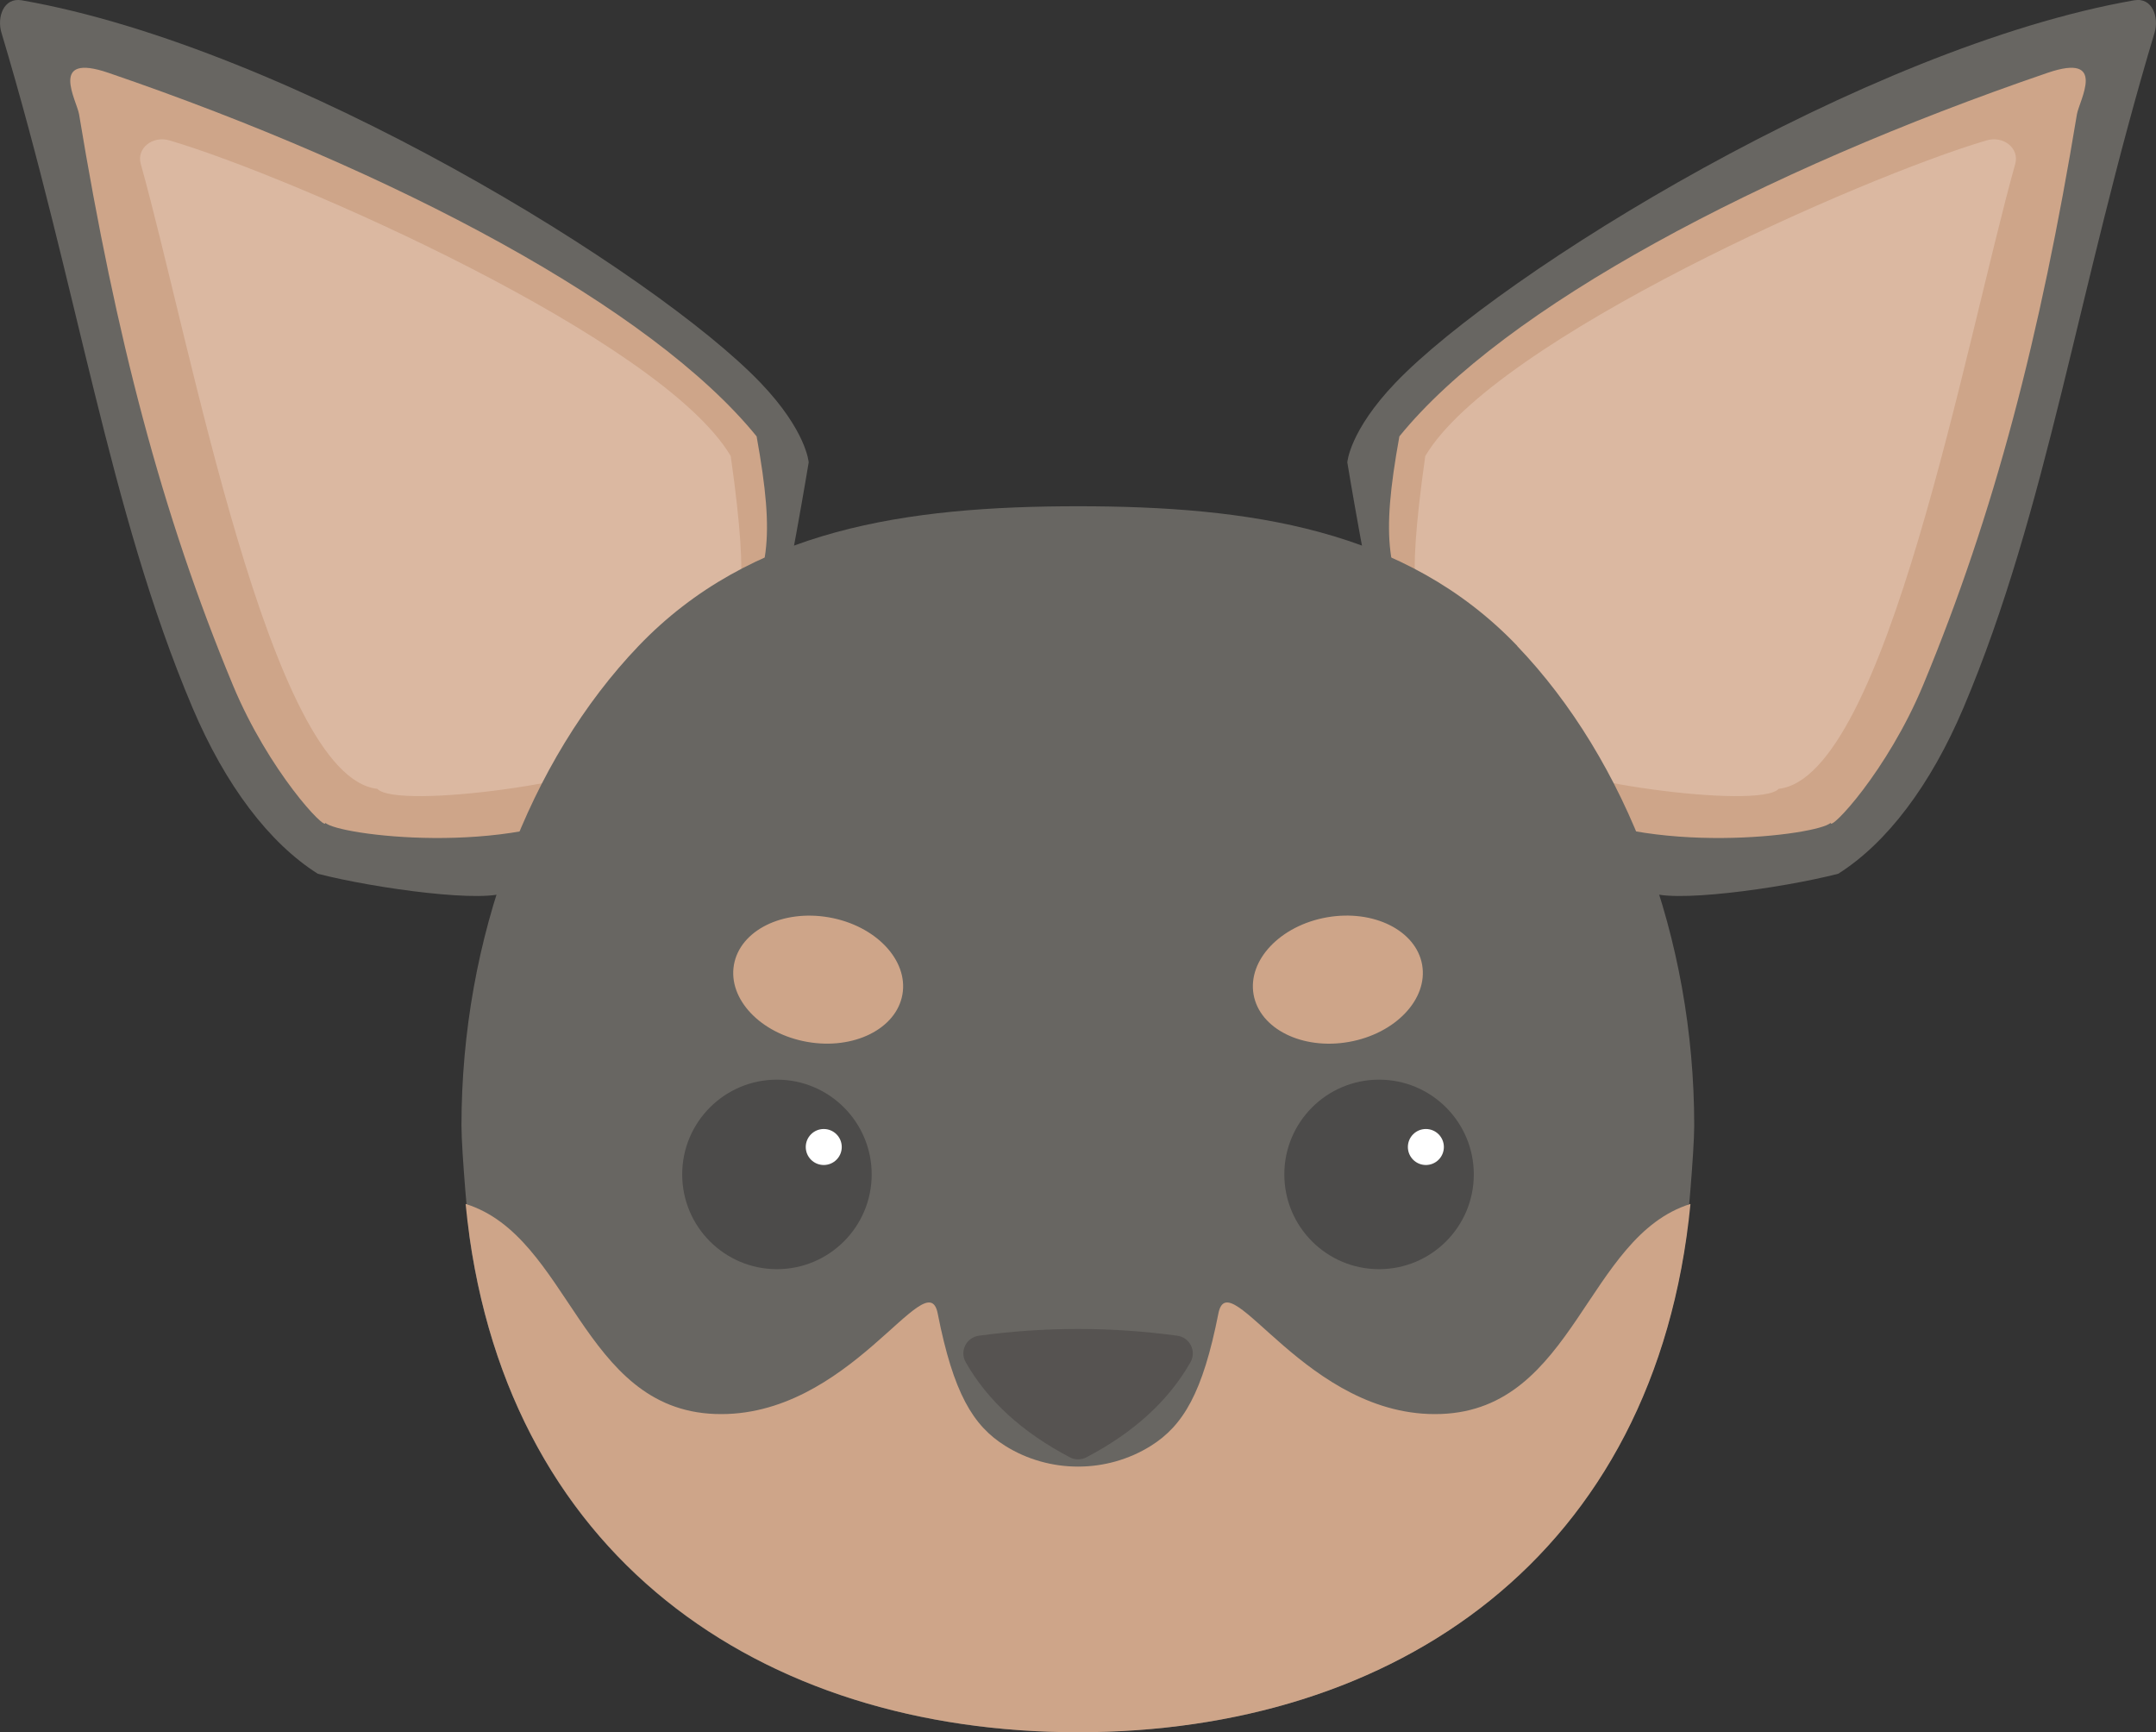
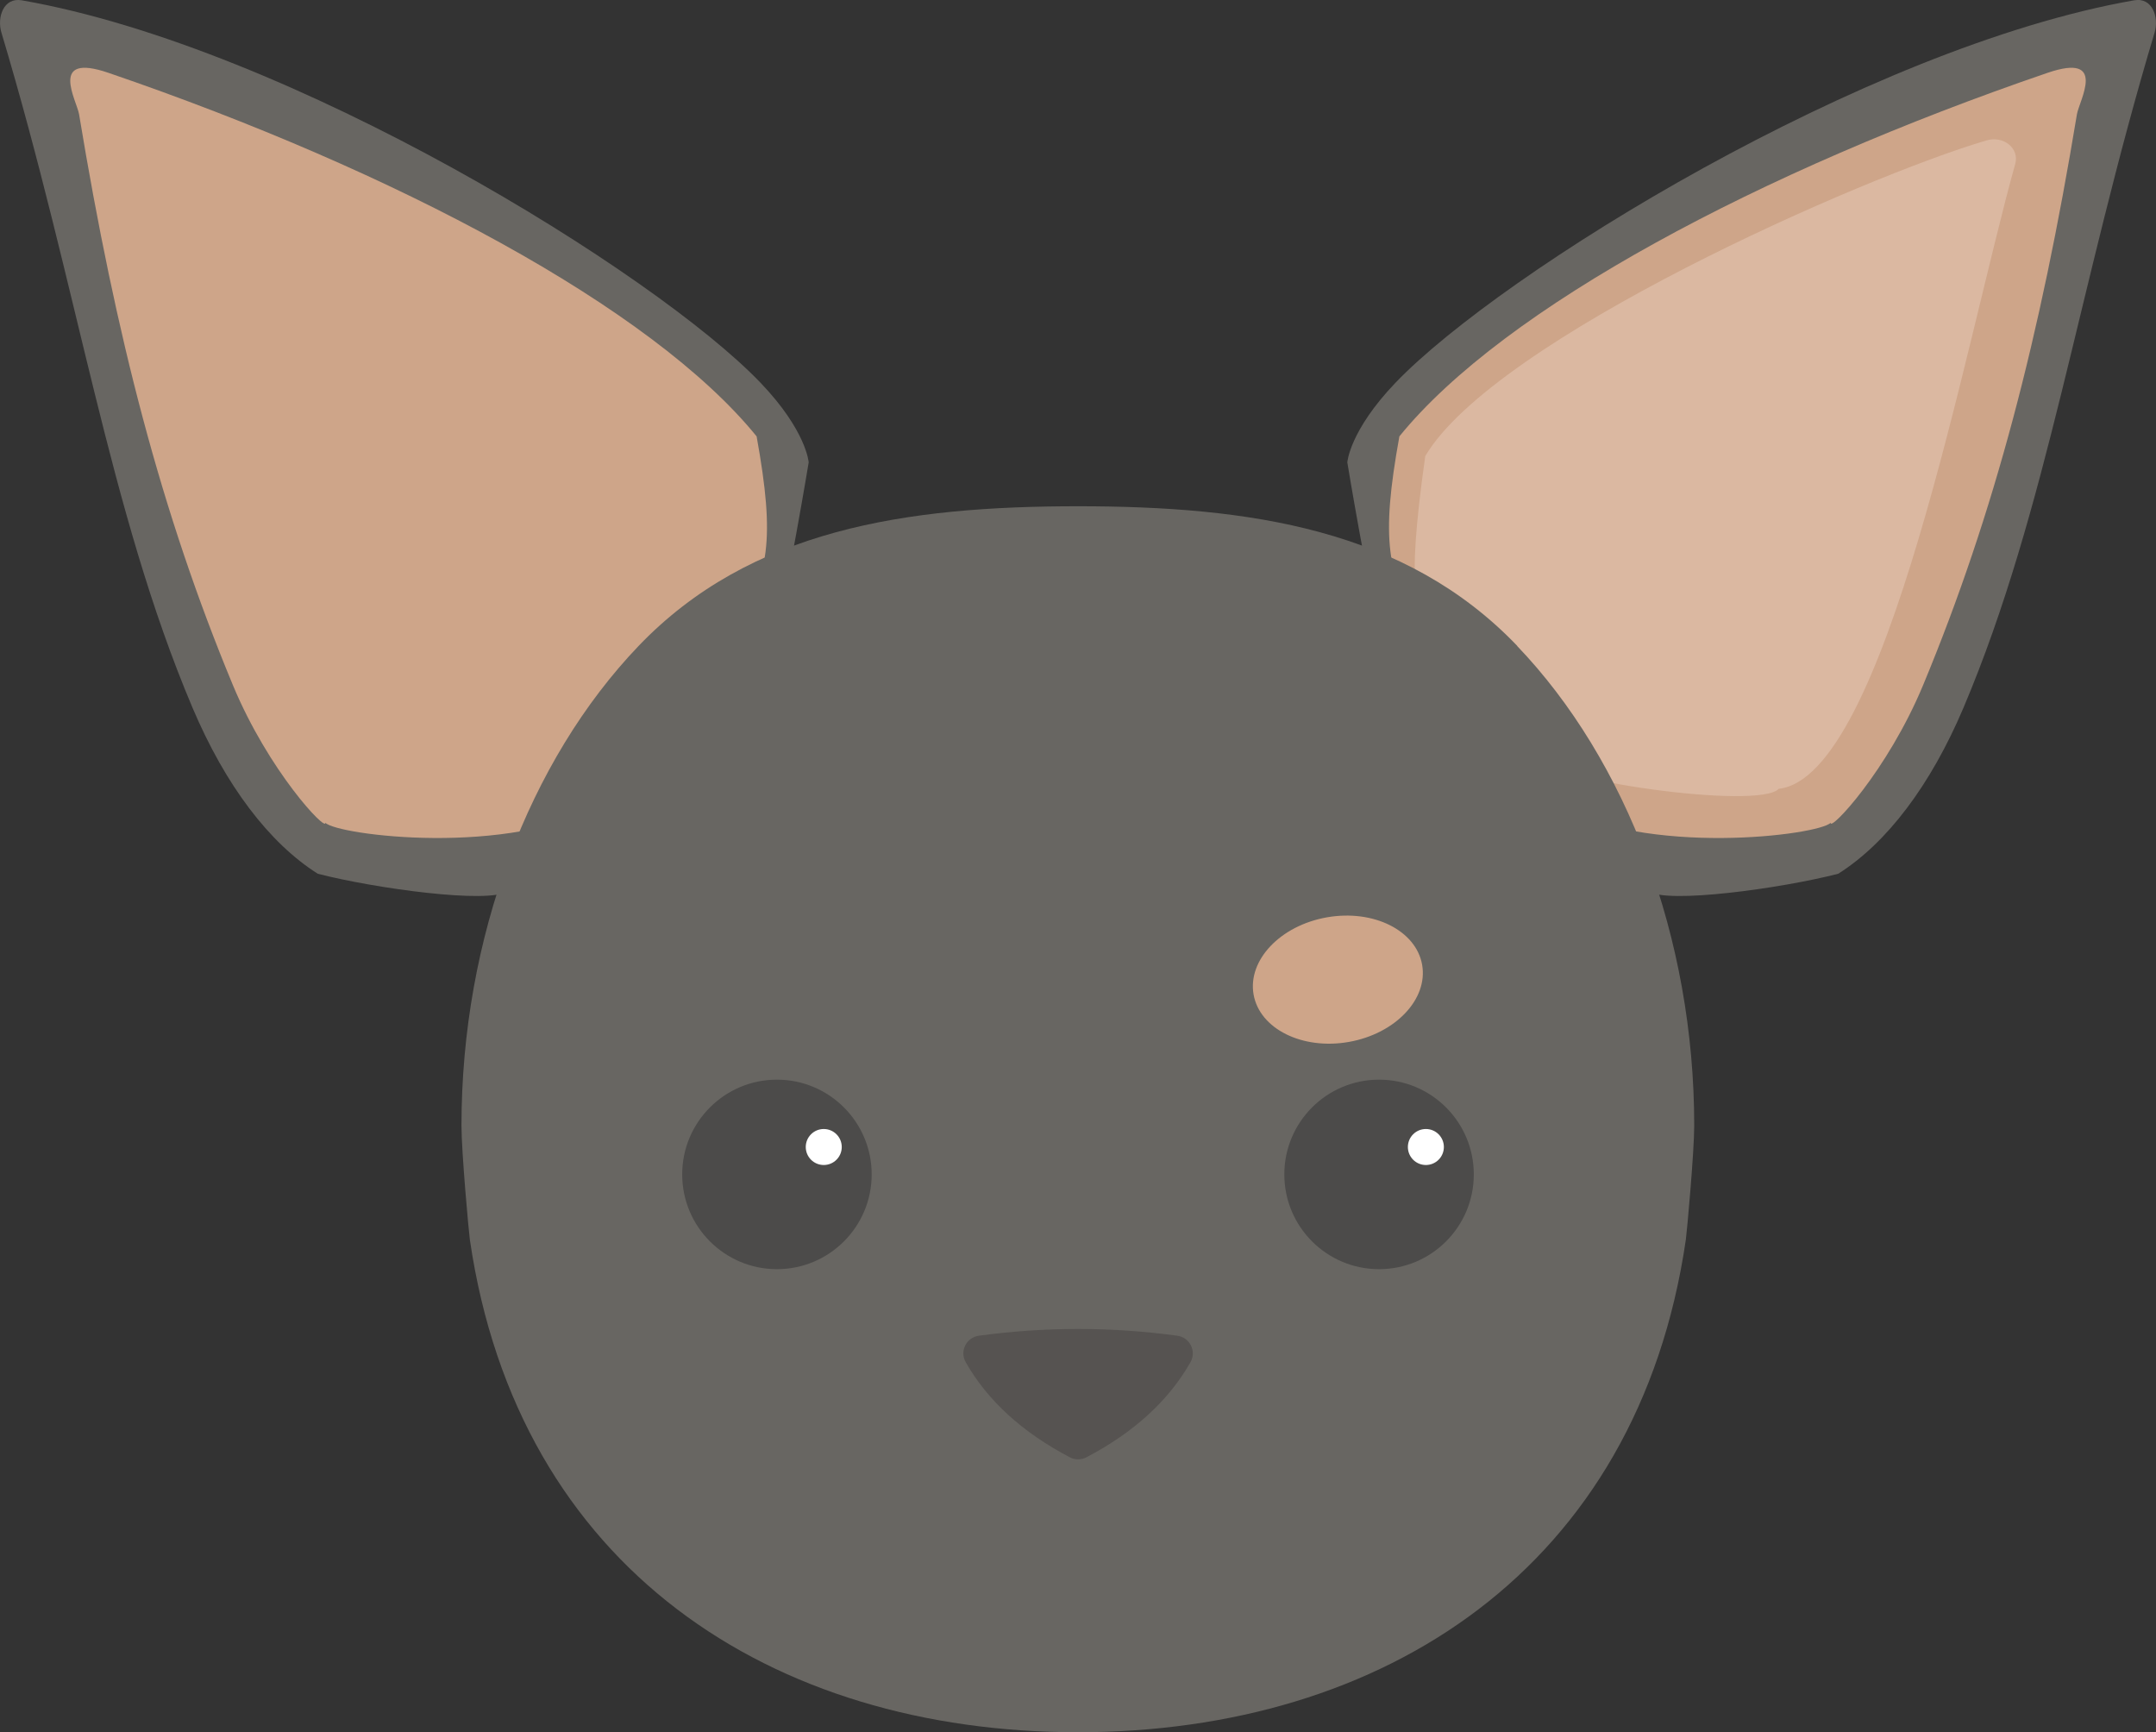
<svg xmlns="http://www.w3.org/2000/svg" id="_レイヤー_2" data-name="レイヤー 2" viewBox="0 0 213.23 171.29">
  <rect x="0" y="0" width="213.23" height="171.29" fill="#333333" stroke="none" />
  <defs>
    <style>
      .cls-1 {
        fill: #4c4b4a;
      }

      .cls-2 {
        fill: #fff;
      }

      .cls-3 {
        fill: #dbb8a1;
      }

      .cls-4 {
        fill: #686662;
      }

      .cls-5 {
        fill: #cea589;
      }

      .cls-6 {
        fill: #565351;
      }
    </style>
  </defs>
  <g id="_レイヤー_1-2" data-name="レイヤー 1">
    <g id="Miniature_Pinscher" data-name="Miniature Pinscher">
      <g>
        <g>
          <path class="cls-4" d="M79.98,45.72s-.21-3.12-4.78-7.89C64.82,27.01,28.75,4.67,2.15.03.34-.28-.31,1.72.14,3.22c7.61,25.38,10.61,47.17,18.89,66.74,3.26,7.7,7.6,13.41,12.4,16.44,5.63,1.45,16.92,3.01,18.81,1.72,9.38-6.38,25.83-22,25.83-22,1.96-8.54,3.91-20.4,3.91-20.4Z" />
          <path class="cls-5" d="M74.83,43.15C64.46,30.38,39.08,16.9,10.72,7.2c-5.97-2.04-3.12,2.75-2.9,4.1,3.64,22.01,8.15,39.45,15.21,56.44,3.55,8.54,9.25,14.53,9.15,13.62,1.16,1.22,18.23,3.42,27.52-1.89l12.92-17.12c3.44-5.47,4.07-8.91,2.21-19.2Z" />
-           <path class="cls-3" d="M72.26,45.08c-6.87-11.57-43.27-27.6-55.51-31.2-1.68-.49-3.26.8-2.83,2.32,4.95,17.69,12.76,60.61,23.39,61.8,2.03,2.13,23.2-.9,24.1-3.16l11.25-15.6s1.71.64-.39-14.15Z" />
        </g>
        <g>
          <path class="cls-4" d="M133.25,45.72s.21-3.12,4.78-7.89C148.41,27.01,184.48,4.67,211.07.03c1.81-.32,2.47,1.69,2.02,3.19-7.61,25.38-10.61,47.17-18.89,66.74-3.26,7.7-7.6,13.41-12.4,16.44-5.63,1.45-16.92,3.01-18.81,1.72-9.38-6.38-25.83-22-25.83-22-1.96-8.54-3.91-20.4-3.91-20.4Z" />
          <path class="cls-5" d="M138.4,43.15c10.37-12.77,35.74-26.25,64.11-35.95,5.97-2.04,3.12,2.75,2.9,4.1-3.64,22.01-8.15,39.45-15.21,56.44-3.55,8.54-9.25,14.53-9.15,13.62-1.16,1.22-18.23,3.42-27.52-1.89l-12.92-17.12c-3.44-5.47-4.07-8.91-2.21-19.2Z" />
          <path class="cls-3" d="M140.97,45.08c6.87-11.57,43.27-27.6,55.51-31.2,1.68-.49,3.26.8,2.83,2.32-4.95,17.69-12.76,60.61-23.39,61.8-2.03,2.13-23.2-.9-24.1-3.16l-11.25-15.6s-1.71.64.39-14.15Z" />
        </g>
      </g>
      <path class="cls-4" d="M150.06,63.87c-11.06-11.55-26.44-13.81-43.45-13.81s-32.39,2.27-43.45,13.81c-10.83,11.31-17.52,28.85-17.52,47.44,0,2.58.72,10.52.83,11.28,4.76,32.51,29.86,48.7,60.13,48.7h0c30.27,0,55.38-16.2,60.13-48.7.11-.76.83-8.69.83-11.28,0-18.59-6.69-36.13-17.52-47.44Z" />
      <g>
-         <path class="cls-5" d="M142.52,139.82c-13.27.49-20.98-15.22-22.02-9.94-1.55,7.87-3.49,11.08-6.66,13.08-4.38,2.75-10.06,2.75-14.44,0-3.17-1.99-5.11-5.2-6.66-13.08-1.04-5.28-8.75,10.43-22.02,9.94-13.24-.48-14.34-17.55-24.67-20.77,3.4,34.87,29.22,52.24,60.57,52.24s57.17-17.37,60.57-52.24c-10.33,3.22-11.43,20.29-24.67,20.77Z" />
        <path class="cls-6" d="M116.43,132.08c-6.54-.89-13.08-.89-19.62,0-1.24.17-1.92,1.53-1.3,2.62,2.17,3.81,5.6,6.94,10.31,9.41.5.26,1.11.26,1.61,0,4.71-2.46,8.14-5.6,10.31-9.41.62-1.09-.07-2.45-1.3-2.62Z" />
        <g>
          <path class="cls-5" d="M133.4,103.03c4.6-.81,7.85-4.23,7.25-7.63-.6-3.4-4.82-5.5-9.42-4.69s-7.85,4.23-7.25,7.63c.6,3.4,4.82,5.5,9.42,4.69Z" />
-           <ellipse class="cls-5" cx="80.91" cy="96.87" rx="6.25" ry="8.46" transform="translate(-28.53 159.73) rotate(-80)" />
        </g>
        <g>
          <circle class="cls-1" cx="76.84" cy="116.13" r="9.37" />
          <circle class="cls-1" cx="136.39" cy="116.13" r="9.37" />
          <circle class="cls-2" cx="81.47" cy="113.42" r="1.78" />
          <circle class="cls-2" cx="141.02" cy="113.42" r="1.78" />
        </g>
      </g>
    </g>
  </g>
</svg>